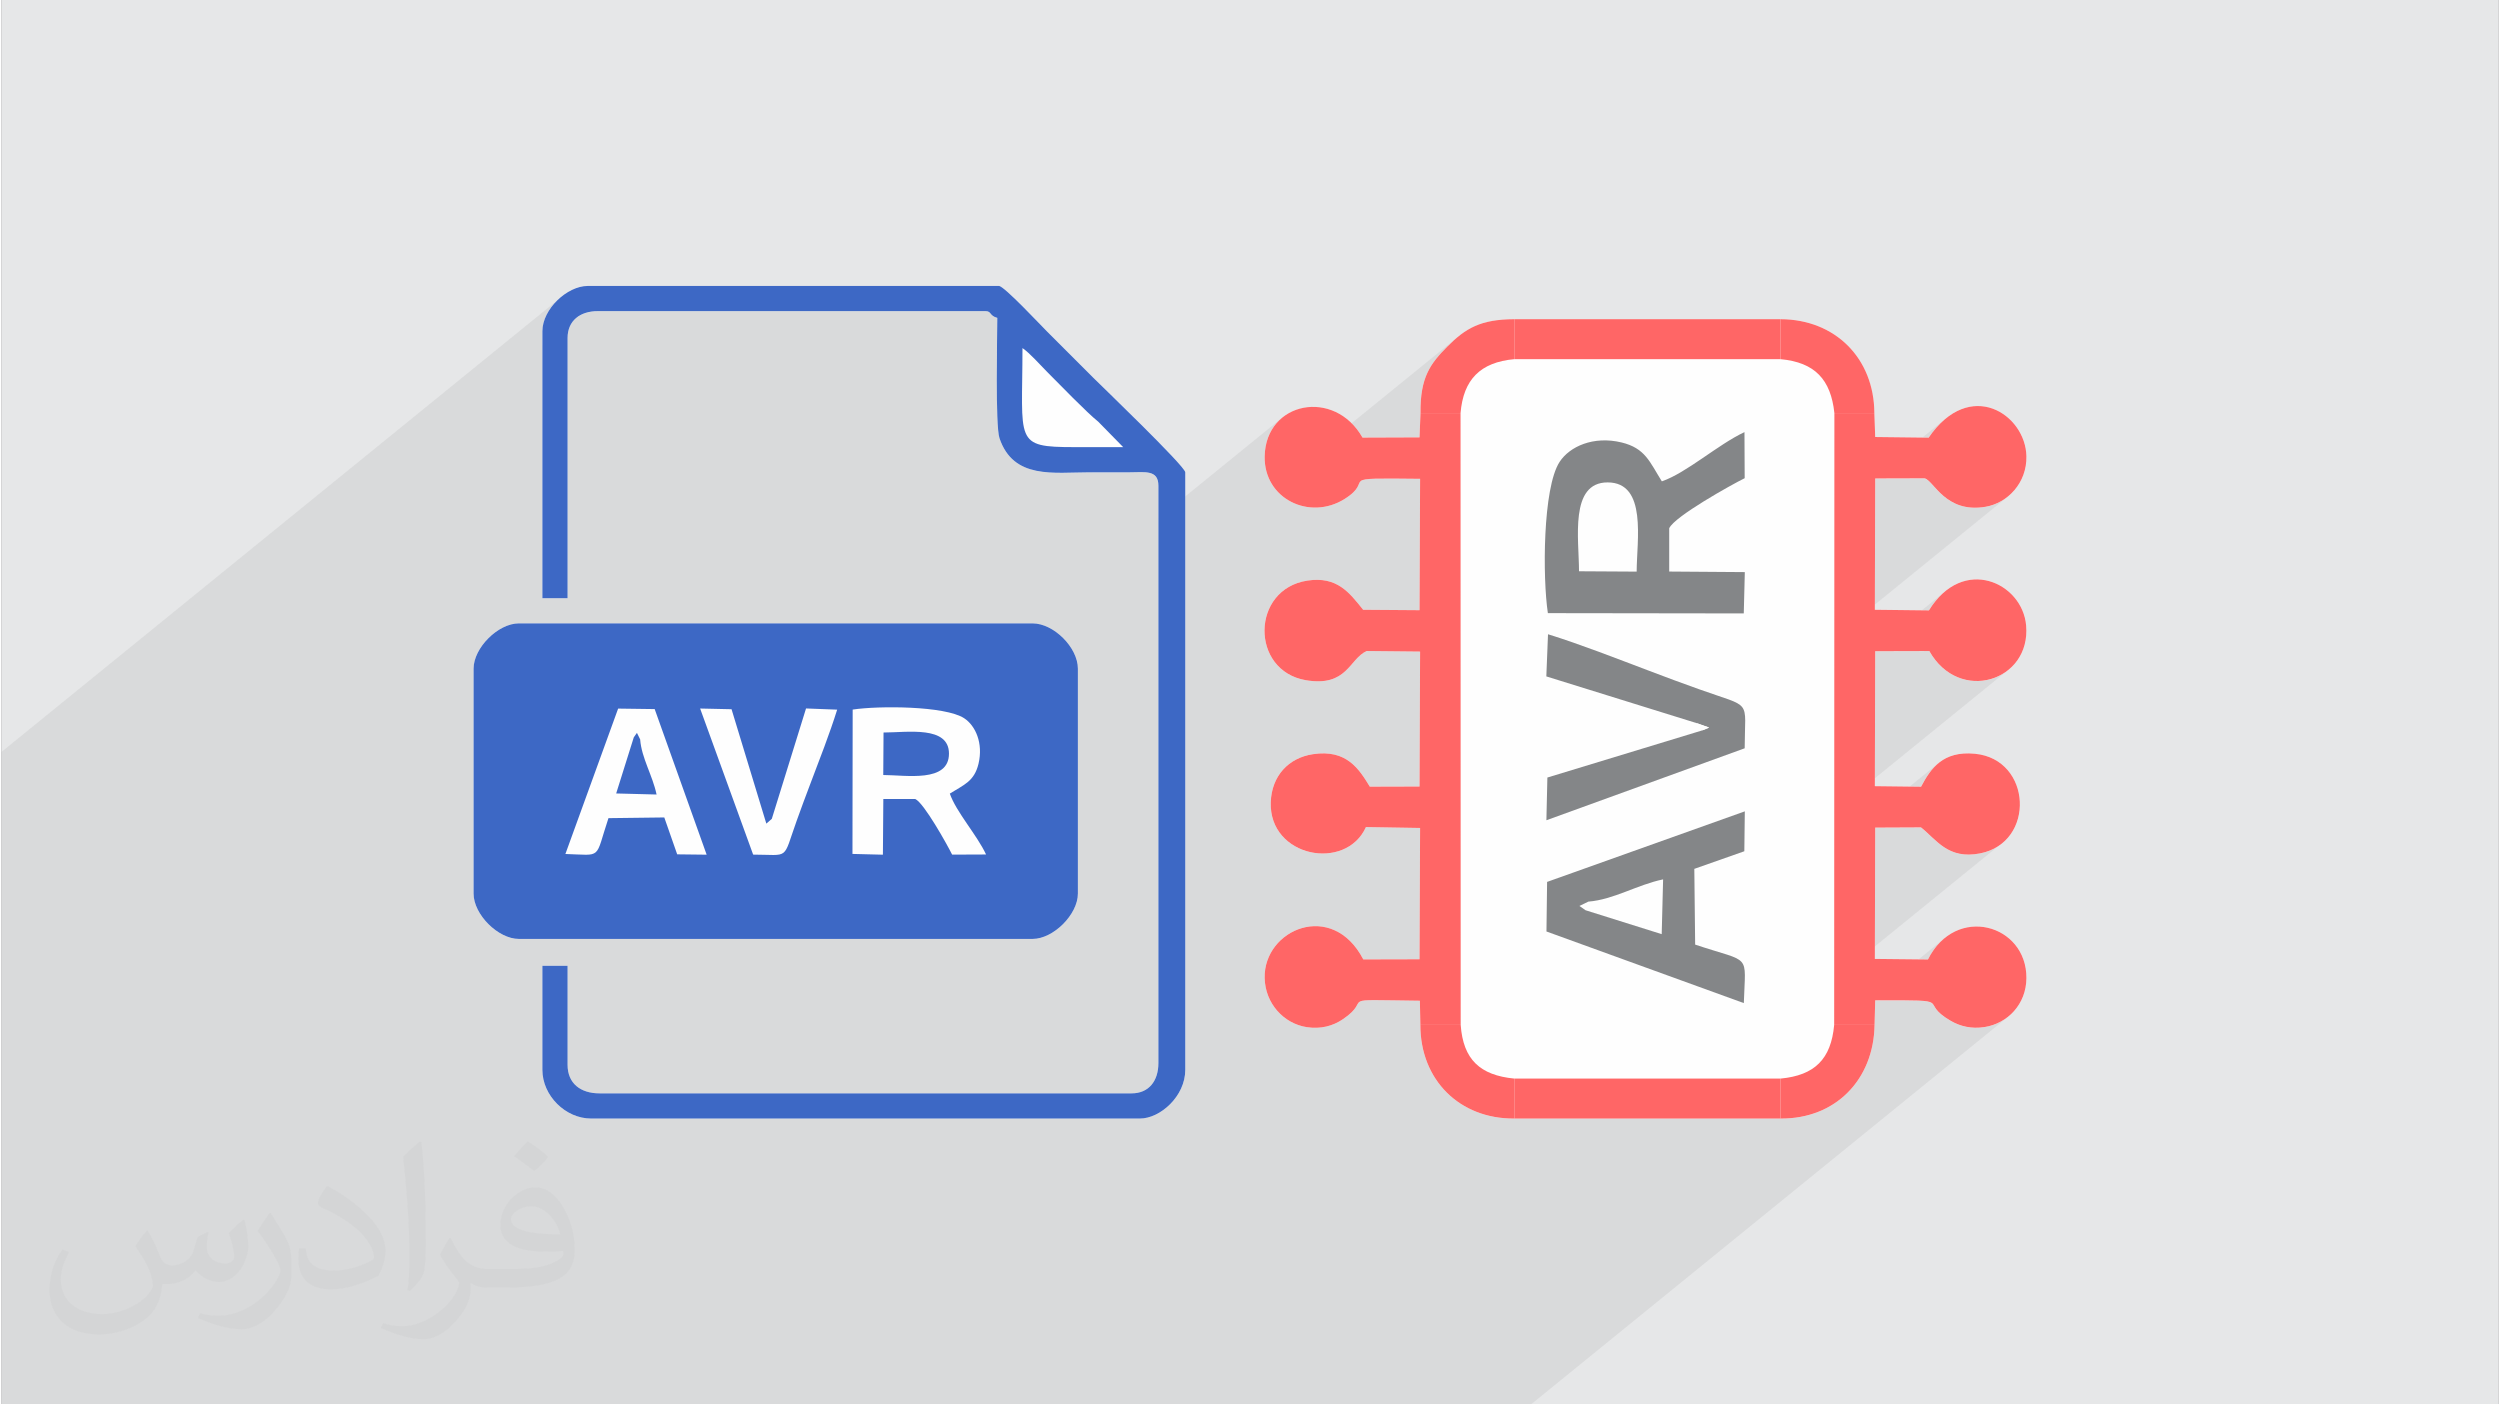
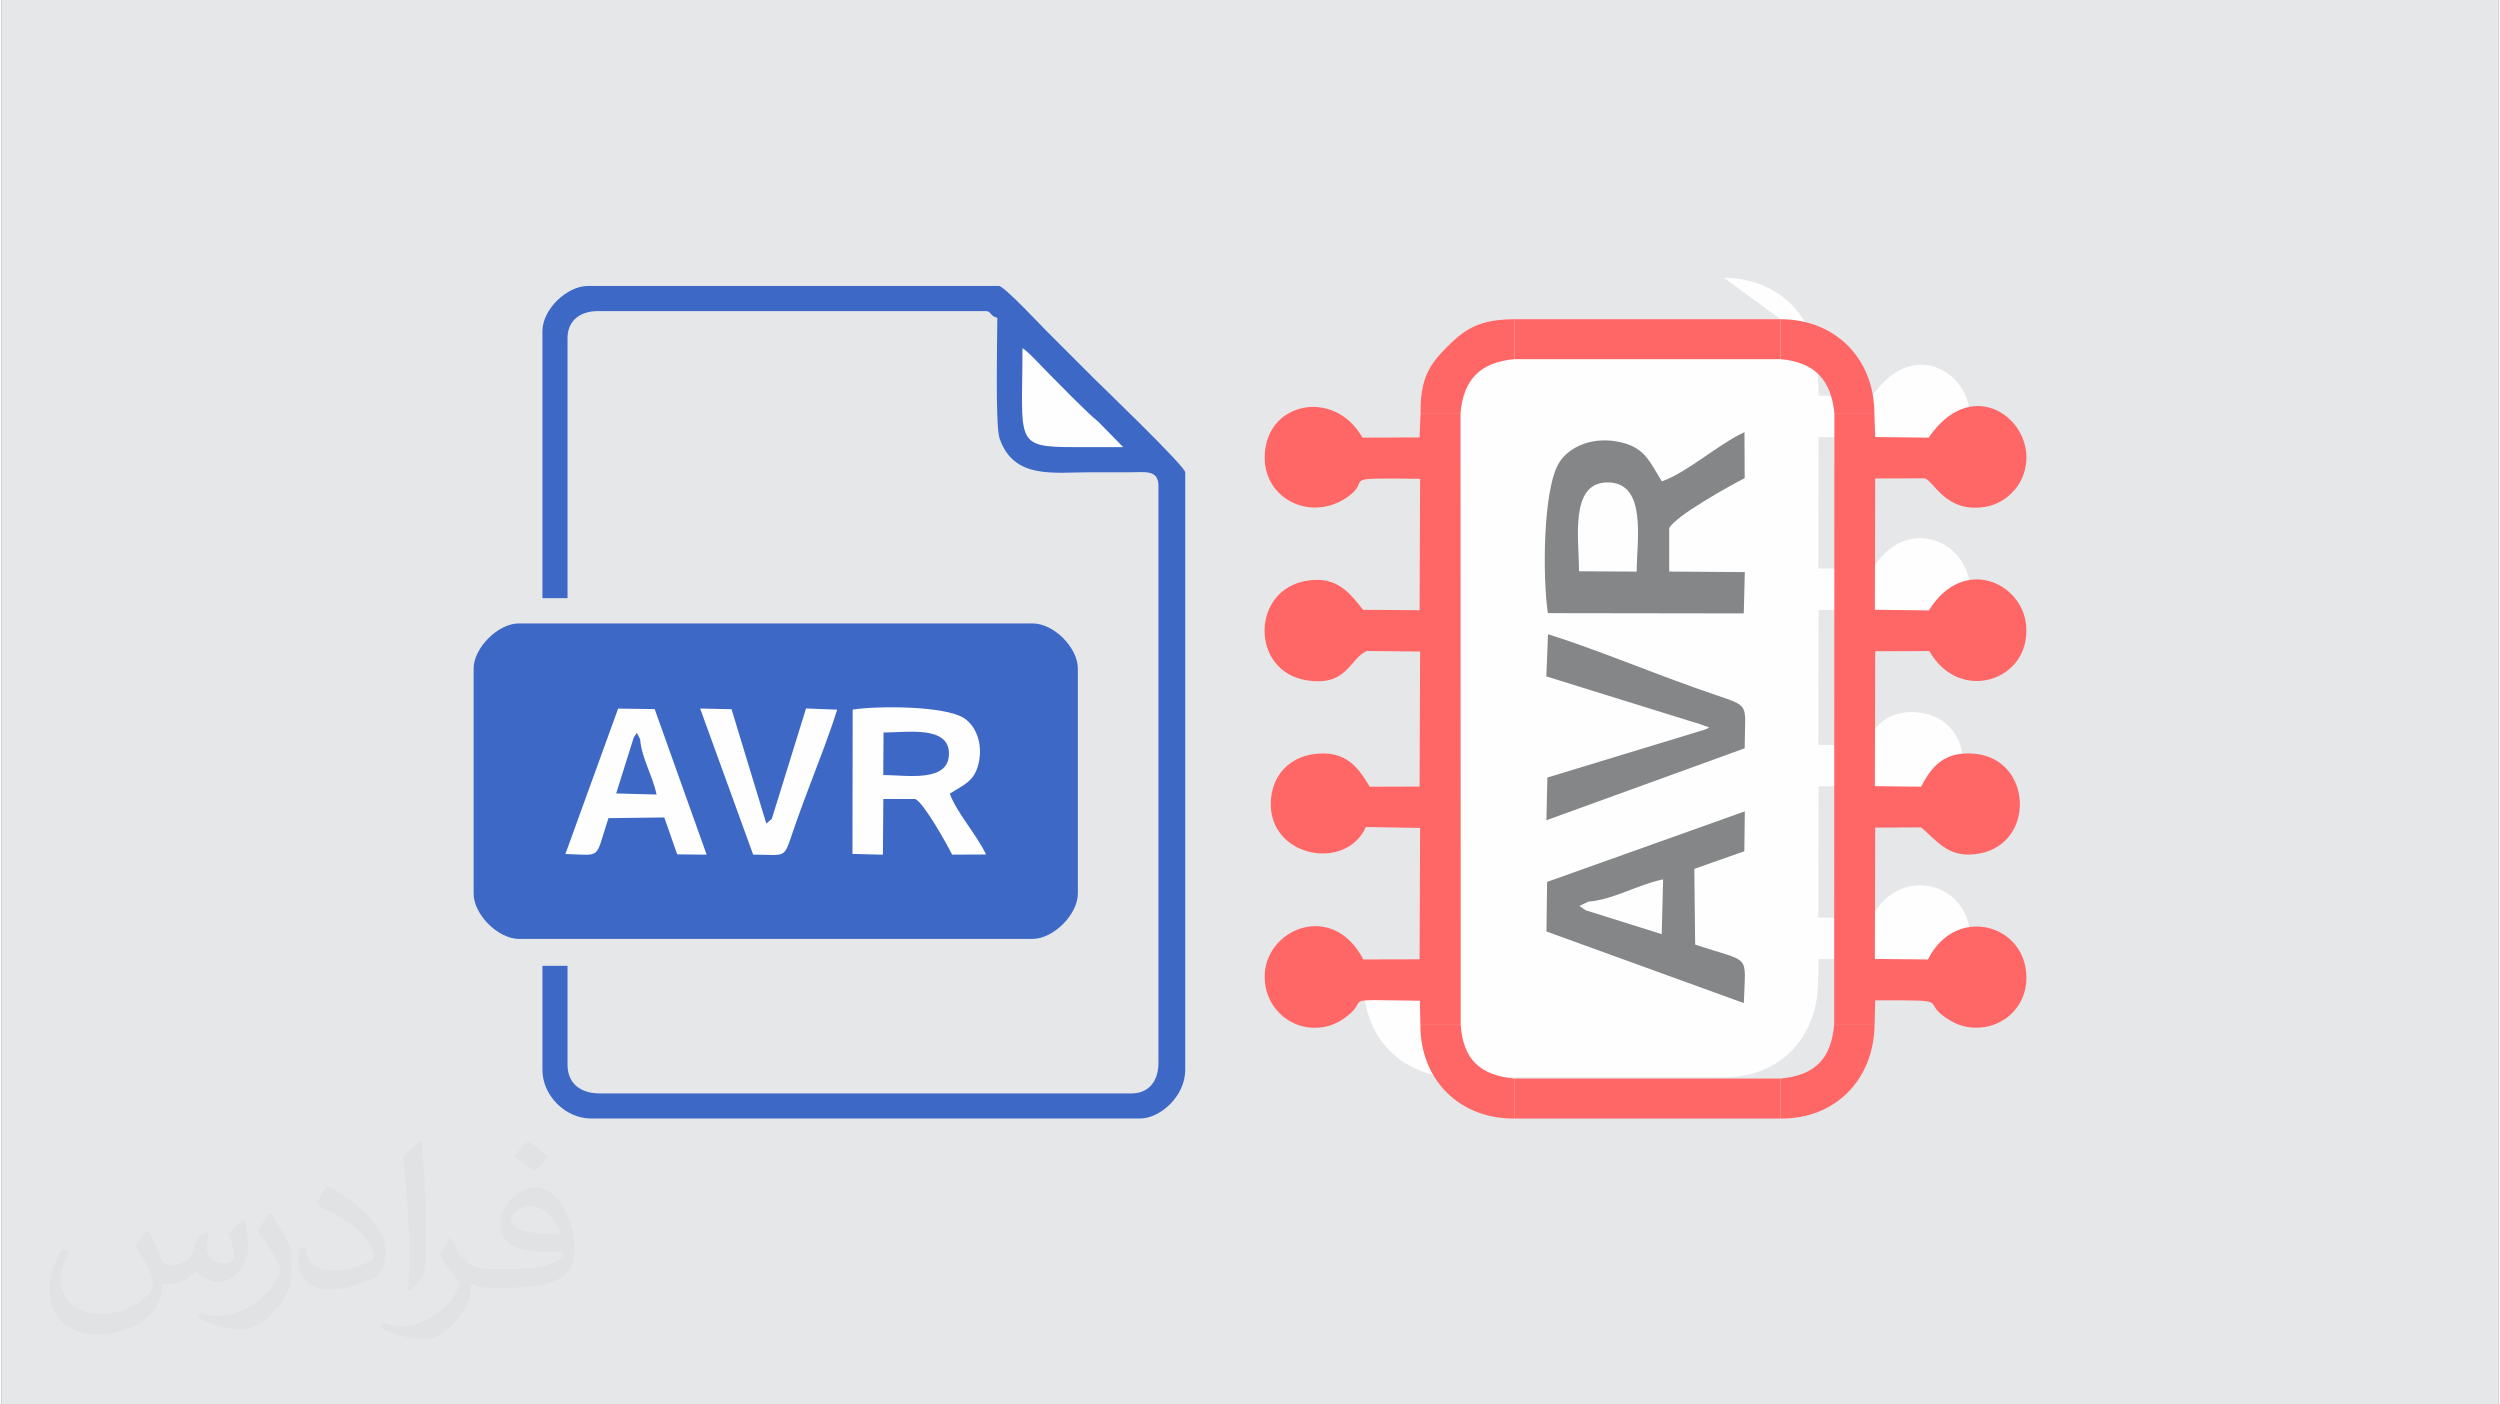
<svg xmlns="http://www.w3.org/2000/svg" xml:space="preserve" width="356px" height="200px" version="1.0" shape-rendering="geometricPrecision" text-rendering="geometricPrecision" image-rendering="optimizeQuality" fill-rule="evenodd" clip-rule="evenodd" viewBox="0 0 35600 20025">
  <rect x="0" y="0" width="35600" height="20025" fill="#808080" stroke="none" />
  <g id="Layer_x0020_1">
    <g id="_1781504916752">
      <path fill="#E6E7E8" d="M0 0l35600 0 0 20025 -35600 0 0 -20025z" />
-       <path fill="#373435" fill-opacity="0.078" d="M26714 11800l-584 475 0 -52 1238 -1006 53 -96 60 -93 69 -85 82 -75 -1502 1220 0 -521 2443 -1985 -101 59 -110 41 -115 23 -118 4 -120 -16 -118 -36 -113 -59 -108 -81 -98 -105 -86 -129 -723 2 717 -582 95 -135 102 -108 -1546 1256 0 -626 2480 -2015 -100 70 -109 51 -116 30 -196 12 -163 -31 -132 -59 -108 -78 -88 -83 -70 -78 -59 -59 -52 -30 -658 2 0 0 716 -582 113 -145 116 -115 -1574 1279 1 -906 570 -464 -7 -143 -19 -138 -32 -131 -43 -125 -53 -118 -65 -110 -74 -101 -84 -94 -93 -84 -102 -74 -110 -65 -117 -54 -125 -43 -131 -31 -138 -20 -143 -7 -3798 0 -169 7 -147 18 -129 31 -115 42 -105 55 -98 66 -1557 1265 -18 -19 -102 -82 -108 -61 -113 -43 -115 -23 -116 -6 -113 13 -108 30 -102 47 -93 63 -1766 1435 0 -464 -8 -74 -25 -52 -38 -35 -51 -21 -60 -9 -69 -3 -76 1 -79 2 -72 0 -72 0 -72 0 -72 0 -71 0 -72 0 -72 0 -35 0 442 -359 -87 0 -87 0 -86 0 -87 0 -87 0 -87 0 -86 0 -87 0 -152 -1 -130 -5 -110 -10 -92 -16 -74 -26 -60 -35 -46 -48 -34 -62 -24 -78 -15 -95 -9 -114 -3 -136 1 -158 2 -182 3 -209 1 -237 -366 297 1 -124 1 -132 1 -124 2 -113 1 -97 1 -80 0 -58 -37 -13 -26 -15 -18 -16 -14 -16 -12 -14 -14 -11 -19 -8 -28 -3 -5528 0 -91 6 -83 19 -73 31 -63 43 -480 390 0 -202 16 -118 44 -116 68 -109 86 -99 -7925 6439 0 9305 21804 0 6800 -5525 -101 67 -112 48 -119 29 -68 8 -67 2 -64 -5 -62 -9 -59 -15 -57 -20 -55 -24 -52 -28 -138 -94 -67 -72 -32 -52 -32 -36 -65 -22 -132 -11 -236 -4 -337 1 717 -583 81 -136 94 -111 102 -88 -1560 1268 -54 0 1 -649 2337 -1899 -120 62 -139 41 -158 16 -135 -12 -115 -36 -101 -55 -89 -66 -83 -74 -79 -74 -81 -70 -653 3z" />
      <g>
        <g>
          <path fill="#FEFEFE" d="M6730 9534l0 3207c0,297 349,646 646,646l7324 0c297,0 646,-349 646,-646l0 -3207c0,-303 -345,-646 -646,-646l-7324 0c-297,0 -646,349 -646,646zm981 -4811l0 3806 359 0 0 -3710c0,-247 179,-383 431,-383l5528 0c88,0 52,65 168,96 0,249 -30,1534 31,1715 199,591 774,487 1285,487 192,0 383,0 575,0 217,-1 406,-38 406,191l0 8233c0,252 -135,431 -382,431l-7587 0c-270,0 -455,-142 -455,-407l0 -1412 -359 0 0 1484c0,366 328,694 694,694l7826 0c288,0 646,-317 646,-694l0 -8520c0,-86 -1229,-1265 -1310,-1347 -225,-225 -433,-432 -658,-658 -88,-87 -615,-652 -688,-652l-5864 0c-292,0 -646,329 -646,646z" />
          <g>
            <path fill="#3D68C5" d="M6730 9534l0 3207c0,297 349,646 646,646l7324 0c297,0 646,-349 646,-646l0 -3207c0,-303 -345,-646 -646,-646l-7324 0c-297,0 -646,349 -646,646zm4174 2209l-496 -1631 -448 -10 756 2083c528,1 416,89 620,-481 68,-190 124,-340 194,-525 131,-346 277,-718 384,-1061l-444 -17 -488 1574c-1,0 -77,68 -78,68zm-1799 -1201c20,267 177,512 234,786l-576 -15 251 -800 45 -64 46 93zm207 -432l-521 -7 -752 2073c536,16 415,86 614,-511l796 -10 184 526 420 5 -741 -2076zm3263 334c338,0 934,-102 933,302 -1,417 -610,305 -937,304l4 -606zm945 871c204,-128 348,-174 409,-425 70,-294 -43,-544 -205,-650 -273,-177 -1219,-179 -1589,-123l-3 2058 434 11 6 -794 455 0c123,53 458,655 526,793l484 -2c-132,-281 -427,-607 -517,-868z" />
            <path fill="#3D68C5" d="M14556 4963c103,69 254,242 353,341 170,170 567,581 727,708l356 363c-231,0 -463,0 -694,0 -871,0 -742,-71 -742,-1412zm-6845 -240l0 3806 359 0 0 -3710c0,-247 179,-383 431,-383l5528 0c88,0 52,65 168,96 0,249 -30,1534 31,1715 199,591 774,487 1285,487 192,0 383,0 575,0 217,-1 406,-38 406,191l0 8233c0,252 -135,431 -382,431l-7587 0c-270,0 -455,-142 -455,-407l0 -1412 -359 0 0 1484c0,366 328,694 694,694l7826 0c288,0 646,-317 646,-694l0 -8520c0,-86 -1229,-1265 -1310,-1347 -225,-225 -433,-432 -658,-658 -88,-87 -615,-652 -688,-652l-5864 0c-292,0 -646,329 -646,646z" />
          </g>
        </g>
        <g>
          <g>
-             <path fill="#FEFEFE" d="M25366 4551l-3798 0c-482,2 -695,130 -953,389 -241,242 -390,437 -384,949l-14 347 -813 3c-399,-705 -1378,-517 -1395,266 -13,609 642,922 1140,609 460,-290 -196,-301 1076,-287l-8 1873 -804 -6c-195,-242 -369,-481 -795,-416 -806,123 -816,1284 -23,1420 593,101 619,-305 869,-416l761 8 -8 1924 -709 2c-152,-249 -329,-536 -810,-463 -349,52 -588,309 -602,683 -28,787 1070,994 1357,356l772 13 -8 1872 -802 2c-440,-850 -1422,-430 -1406,266 8,363 273,650 601,700 199,30 370,-16 514,-113 455,-308 -166,-279 1098,-264l7 345c-1,786 560,1341 1339,1335l3798 0c784,6 1327,-557 1339,-1335l9 -350c1206,-5 583,5 1074,290 136,80 298,120 484,91 326,-51 595,-321 598,-698 6,-768 -1008,-1057 -1404,-266l-757 -8 5 -1872 653 -3c221,175 385,460 841,371 796,-155 742,-1343 -72,-1421 -458,-44 -631,211 -768,470l-659 -8 5 -1924 772 -2c427,756 1450,429 1380,-365 -53,-613 -900,-1004 -1386,-215l-771 -9 5 -1872 704 -2c131,29 296,503 868,406 315,-53 592,-340 584,-721 -12,-597 -805,-1123 -1394,-265l-762 -9 -12 -342c-4,-779 -556,-1335 -1336,-1338z" />
+             <path fill="#FEFEFE" d="M25366 4551l-3798 0c-482,2 -695,130 -953,389 -241,242 -390,437 -384,949l-14 347 -813 3c-399,-705 -1378,-517 -1395,266 -13,609 642,922 1140,609 460,-290 -196,-301 1076,-287l-8 1873 -804 -6c-195,-242 -369,-481 -795,-416 -806,123 -816,1284 -23,1420 593,101 619,-305 869,-416l761 8 -8 1924 -709 2c-152,-249 -329,-536 -810,-463 -349,52 -588,309 -602,683 -28,787 1070,994 1357,356l772 13 -8 1872 -802 2l7 345c-1,786 560,1341 1339,1335l3798 0c784,6 1327,-557 1339,-1335l9 -350c1206,-5 583,5 1074,290 136,80 298,120 484,91 326,-51 595,-321 598,-698 6,-768 -1008,-1057 -1404,-266l-757 -8 5 -1872 653 -3c221,175 385,460 841,371 796,-155 742,-1343 -72,-1421 -458,-44 -631,211 -768,470l-659 -8 5 -1924 772 -2c427,756 1450,429 1380,-365 -53,-613 -900,-1004 -1386,-215l-771 -9 5 -1872 704 -2c131,29 296,503 868,406 315,-53 592,-340 584,-721 -12,-597 -805,-1123 -1394,-265l-762 -9 -12 -342c-4,-779 -556,-1335 -1336,-1338z" />
          </g>
          <g>
            <g>
              <path fill="#FF6666" d="M20229 14613l575 0 -2 -8724 -571 0 -14 347 -813 3c-399,-705 -1378,-517 -1395,266 -13,609 642,922 1140,609 460,-290 -196,-301 1076,-287l-8 1873 -804 -6c-195,-242 -369,-481 -795,-416 -806,123 -816,1284 -23,1420 593,101 619,-305 869,-416l761 8 -8 1924 -709 2c-152,-249 -329,-536 -810,-463 -349,52 -588,309 -602,683 -28,787 1070,994 1357,356l772 13 -8 1872 -802 2c-440,-850 -1422,-430 -1406,266 8,363 273,650 601,700 199,30 370,-16 514,-113 455,-308 -166,-279 1098,-264l7 345z" />
            </g>
            <g>
              <path fill="#FF6666" d="M26702 5889l-570 0 -3 8724 576 0 9 -350c1206,-5 583,5 1074,290 136,80 298,120 484,91 326,-51 595,-321 598,-698 6,-768 -1008,-1057 -1404,-266l-757 -8 5 -1872 653 -3c221,175 385,460 841,371 796,-155 742,-1343 -72,-1421 -458,-44 -631,211 -768,470l-659 -8 5 -1924 772 -2c427,756 1450,429 1380,-365 -53,-613 -900,-1004 -1386,-215l-771 -9 5 -1872 704 -2c131,29 296,503 868,406 315,-53 592,-340 584,-721 -12,-597 -805,-1123 -1394,-265l-762 -9 -12 -342z" />
            </g>
            <g>
              <path fill="#848688" d="M22491 8145c0,-458 -139,-1268 409,-1267 566,2 414,829 413,1272l-822 -5zm1181 -1282c-174,-278 -236,-473 -576,-555 -399,-96 -739,58 -882,278 -241,370 -243,1654 -167,2156l2793 4 15 -589 -1078 -8 0 -617c72,-167 889,-622 1076,-714l-3 -657c-381,179 -823,579 -1178,702z" />
            </g>
            <g>
              <path fill="#848688" d="M22624 12855c362,-28 694,-240 1066,-317l-20 781 -1086 -341 -87 -61 127 -62zm-588 -281l-9 707 2814 1021c22,-727 117,-563 -694,-834l-12 -1080 713 -251 7 -569 -2819 1006z" />
            </g>
            <g>
              <path fill="#848688" d="M24161 10308l185 65 -92 39 -2214 674 -14 609 2827 -1026c2,-718 121,-565 -653,-843 -257,-92 -461,-167 -712,-263 -469,-177 -975,-376 -1439,-520l-24 601 2136 664z" />
            </g>
            <g>
              <path fill="#FF6666" d="M21568 5121l3798 0 0 -570 -3798 0 0 570z" />
            </g>
            <g>
              <path fill="#FF6666" d="M21568 15948l3798 0 0 -570 -3798 0 0 570z" />
            </g>
            <g>
              <path fill="#FF6666" d="M20231 5889l571 0c40,-477 282,-724 766,-768l0 -570c-482,2 -695,130 -953,389 -241,242 -390,437 -384,949z" />
            </g>
            <g>
              <path fill="#FF6666" d="M21568 15948l0 -570c-487,-47 -729,-271 -764,-765l-575 0c-1,786 560,1341 1339,1335z" />
            </g>
            <g>
              <path fill="#FF6666" d="M25366 15378l0 570c784,6 1327,-557 1339,-1335l-576 0c-44,488 -278,719 -763,765z" />
            </g>
            <g>
              <path fill="#FF6666" d="M25366 5121c489,46 715,291 766,768l570 0c-4,-779 -556,-1335 -1336,-1338l0 570z" />
            </g>
            <g>
              <path fill="#FEFEFE" d="M24254 10412l92 -39 -185 -65c1,0 92,104 93,104z" />
            </g>
          </g>
        </g>
      </g>
      <path fill="#373435" fill-opacity="0.031" d="M2082 17547c68,104 112,203 155,312 32,64 49,183 199,183 44,0 107,-14 163,-45 63,-33 111,-83 136,-159l60 -202 146 -72 10 10c-20,77 -25,149 -25,206 0,170 146,234 262,234 68,0 129,-34 129,-95 0,-81 -34,-217 -78,-339 68,-68 136,-136 214,-191l12 6c34,144 53,287 53,381 0,93 -41,196 -75,264 -70,132 -194,238 -344,238 -114,0 -241,-58 -328,-163l-5 0c-82,101 -209,193 -412,193l-63 0c-10,134 -39,229 -83,314 -121,237 -480,404 -818,404 -470,0 -706,-272 -706,-633 0,-223 73,-431 185,-578l92 38c-70,134 -117,262 -117,385 0,338 275,499 592,499 294,0 658,-187 724,-404 -25,-237 -114,-348 -250,-565 41,-72 94,-144 160,-221l12 0zm5421 -1274c99,62 196,136 291,221 -53,74 -119,142 -201,202 -95,-77 -190,-143 -287,-213 66,-74 131,-146 197,-210zm51 926c-160,0 -291,105 -291,183 0,168 320,219 703,217 -48,-196 -216,-400 -412,-400zm-359 895c208,0 390,-6 529,-41 155,-39 286,-118 286,-171 0,-15 0,-31 -5,-46 -87,8 -187,8 -274,8 -282,0 -498,-64 -583,-222 -21,-44 -36,-93 -36,-149 0,-152 66,-303 182,-406 97,-85 204,-138 313,-138 197,0 354,158 464,408 60,136 101,293 101,491 0,132 -36,243 -118,326 -153,148 -435,204 -867,204l-196 0 0 0 -51 0c-107,0 -184,-19 -245,-66l-10 0c3,25 5,50 5,72 0,97 -32,221 -97,320 -192,287 -400,410 -580,410 -182,0 -405,-70 -606,-161l36 -70c65,27 155,46 279,46 325,0 752,-314 805,-619 -12,-25 -34,-58 -65,-93 -95,-113 -155,-208 -211,-307 48,-95 92,-171 133,-239l17 -2c139,282 265,445 546,445l44 0 0 0 204 0zm-1408 299c24,-130 26,-276 26,-413l0 -202c0,-377 -48,-926 -87,-1282 68,-75 163,-161 238,-219l22 6c51,450 63,972 63,1452 0,126 -5,250 -17,340 -7,114 -73,201 -214,332l-31 -14zm-1449 -596c7,177 94,318 398,318 189,0 349,-50 526,-135 32,-14 49,-33 49,-49 0,-111 -85,-258 -228,-392 -139,-126 -323,-237 -495,-311 -59,-25 -78,-52 -78,-77 0,-51 68,-158 124,-235l19 -2c197,103 417,256 580,427 148,157 240,316 240,489 0,128 -39,250 -102,361 -216,109 -446,192 -674,192 -277,0 -466,-130 -466,-436 0,-33 0,-84 12,-150l95 0zm-501 -503l172 278c63,103 122,215 122,392l0 227c0,183 -117,379 -306,573 -148,132 -279,188 -400,188 -180,0 -386,-56 -624,-159l27 -70c75,21 162,37 269,37 342,-2 692,-252 852,-557 19,-35 26,-68 26,-90 0,-36 -19,-75 -34,-110 -87,-165 -184,-315 -291,-453 56,-89 112,-174 173,-258l14 2z" />
    </g>
  </g>
</svg>